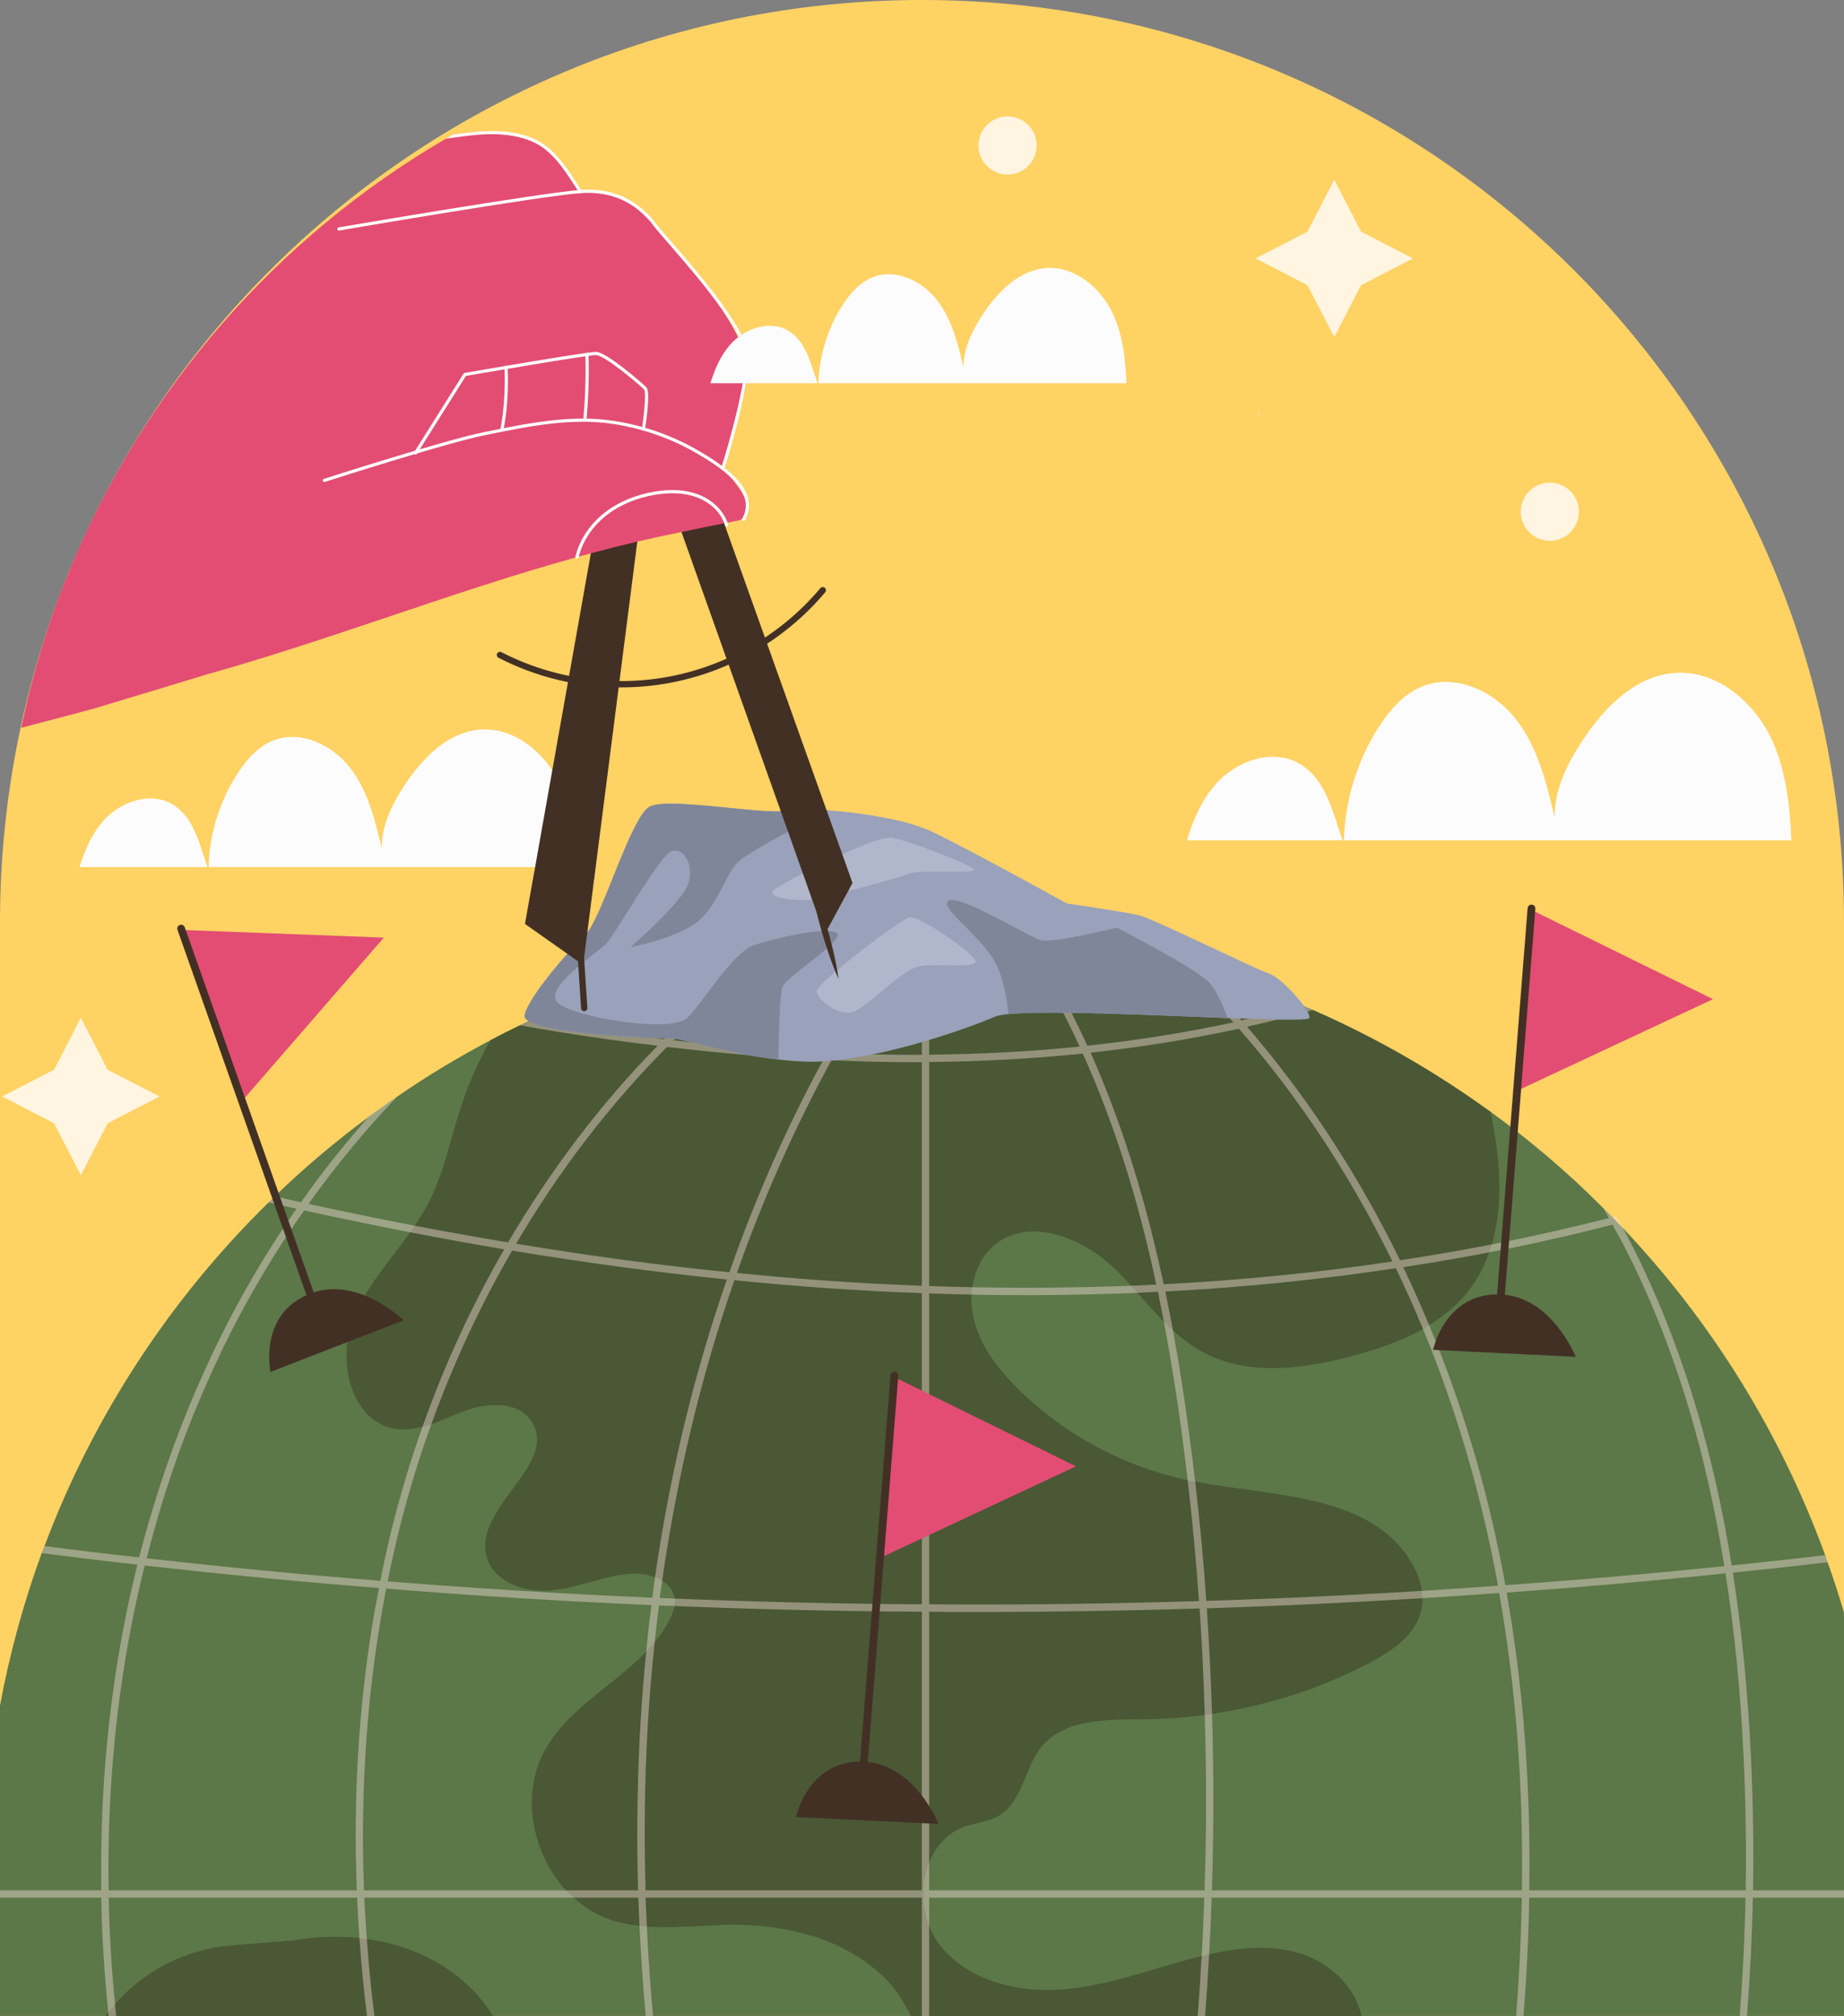
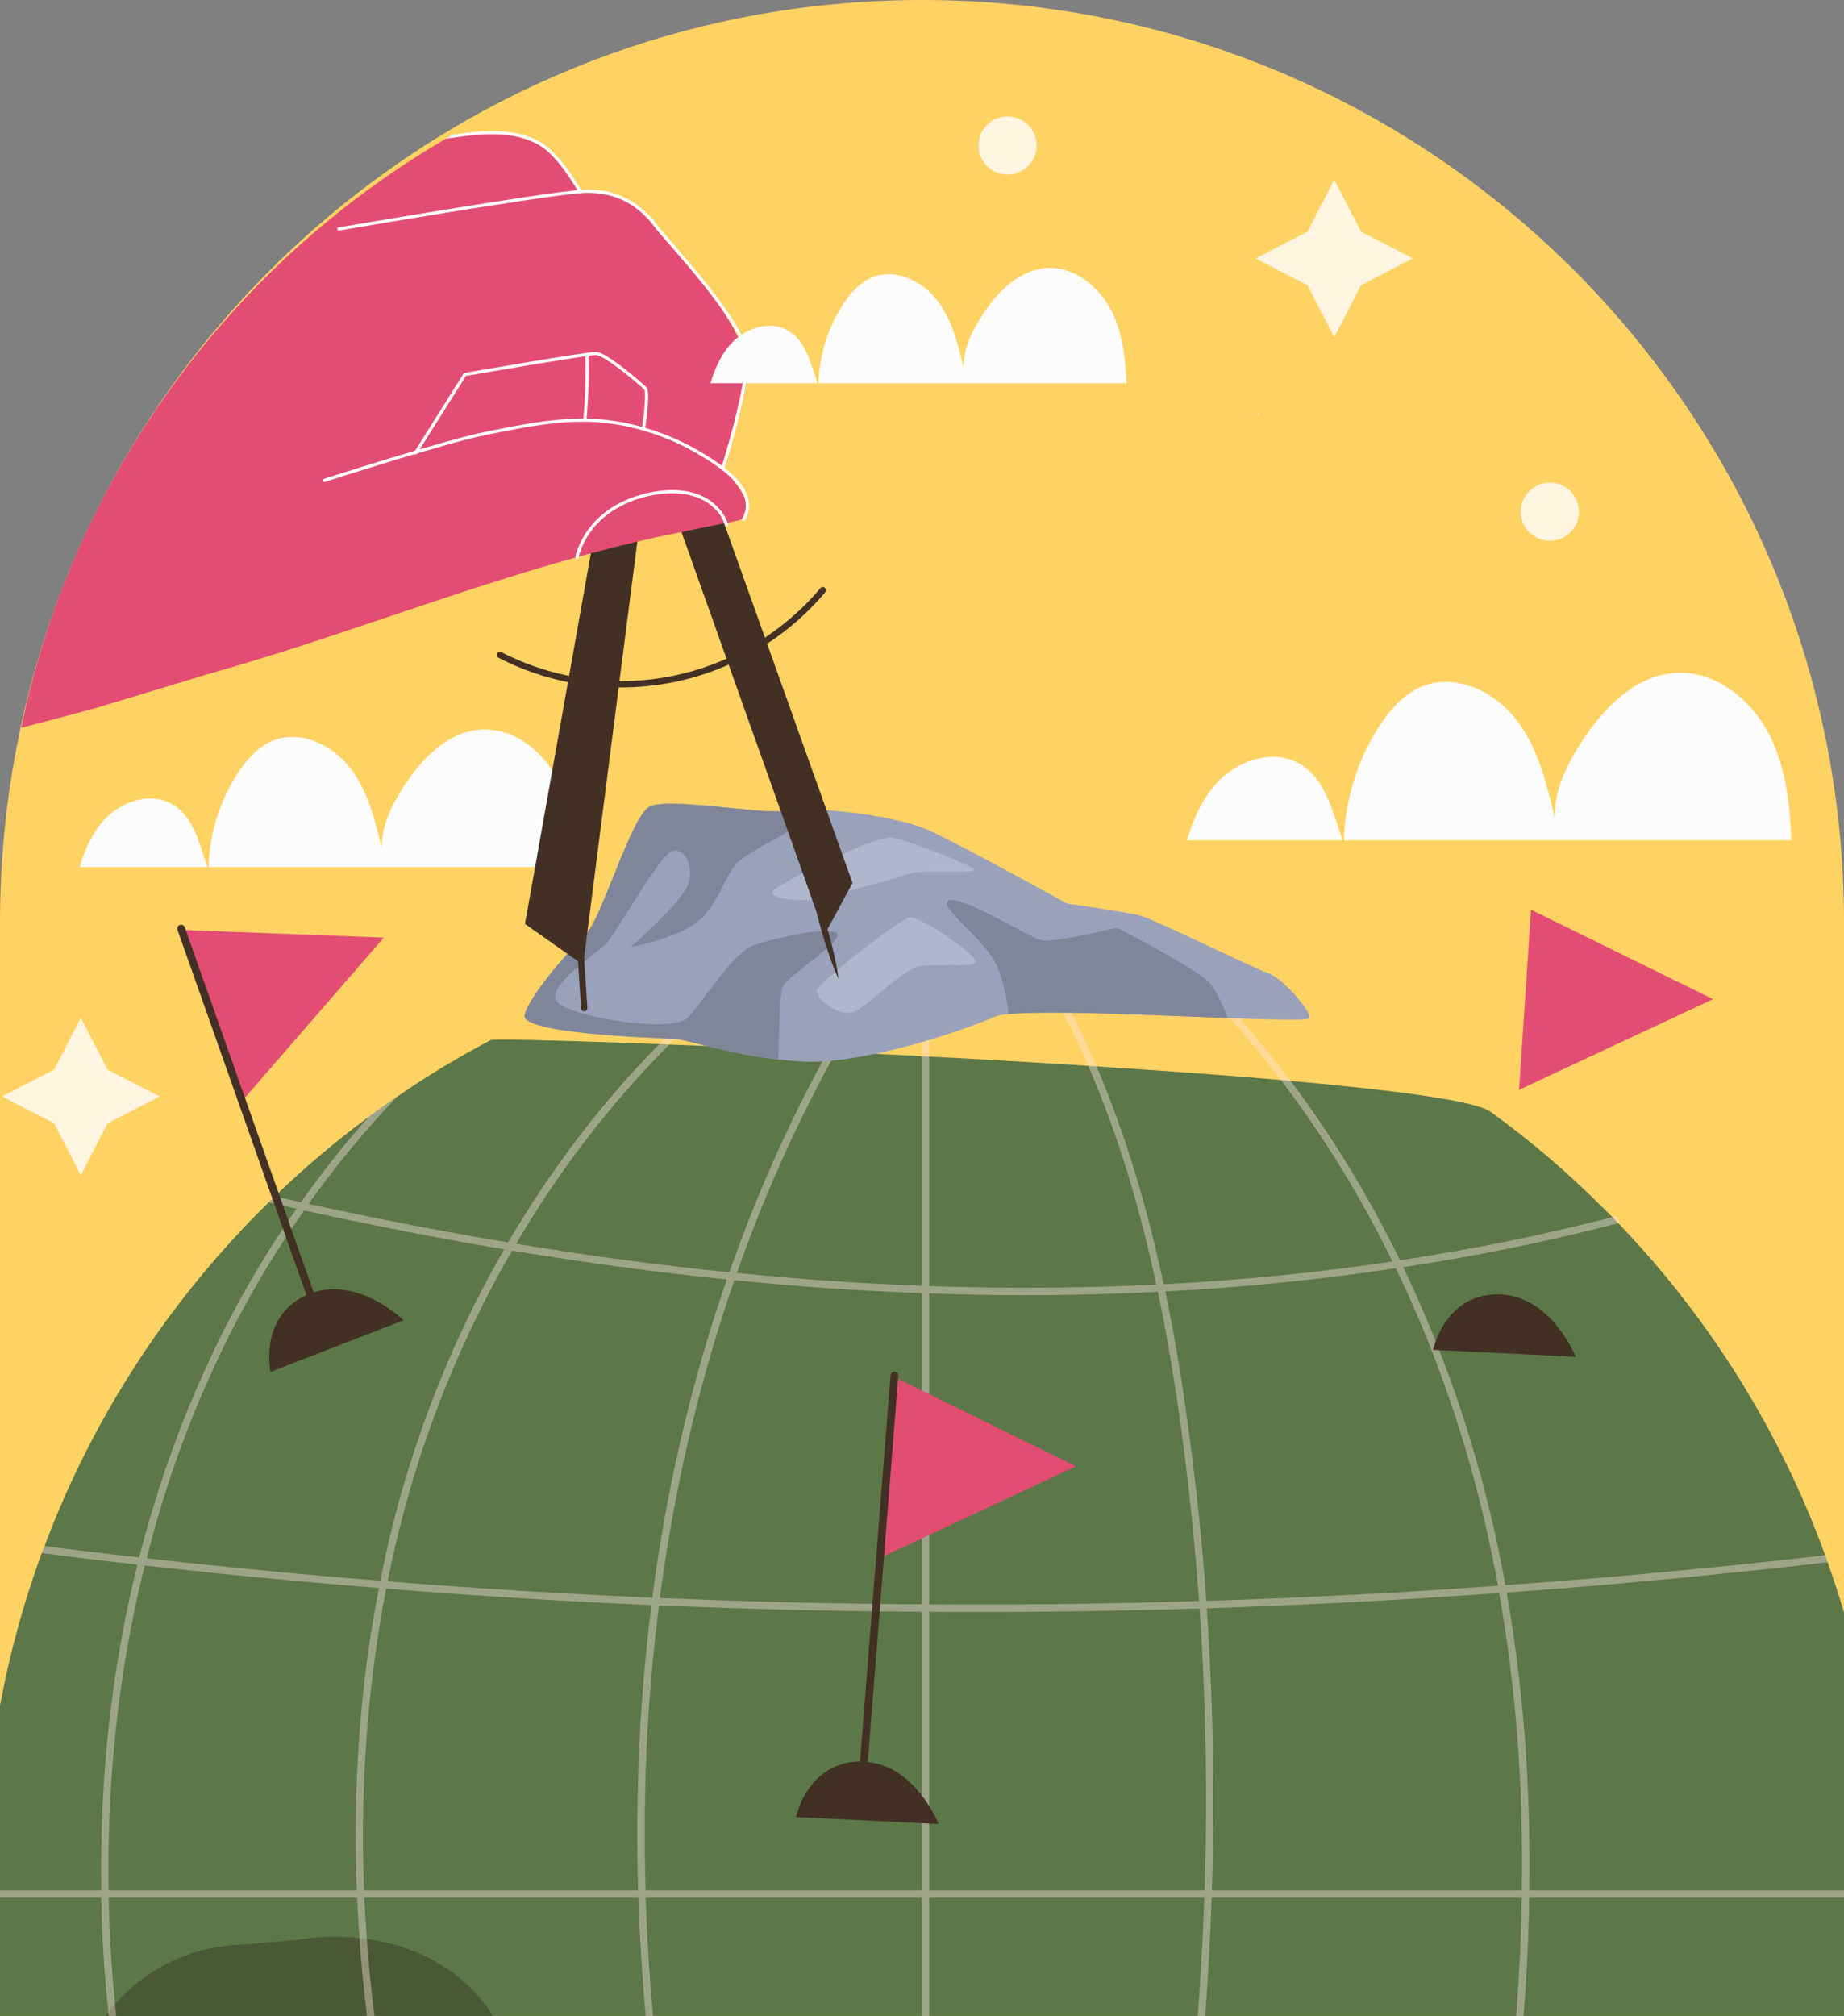
<svg xmlns="http://www.w3.org/2000/svg" id="Layer_2" data-name="Layer 2" viewBox="0 0 438.23 478.89">
  <rect x="0" y="0" width="438.23" height="478.89" fill="#808080" stroke="none" />
  <defs>
    <style>
      .cls-1 {
        fill: #ffe7e1;
      }

      .cls-1, .cls-2, .cls-3, .cls-4, .cls-5, .cls-6, .cls-7, .cls-8, .cls-9, .cls-10, .cls-11, .cls-12, .cls-13 {
        stroke-width: 0px;
      }

      .cls-2 {
        fill: #e34d73;
      }

      .cls-3 {
        fill: #5c7748;
      }

      .cls-4 {
        fill: #fff5e0;
      }

      .cls-5 {
        fill: #808699;
      }

      .cls-14 {
        opacity: .41;
      }

      .cls-6 {
        fill: #b0b7cc;
      }

      .cls-7 {
        fill: #fde5df;
      }

      .cls-8 {
        fill: #423025;
      }

      .cls-9 {
        fill: #fff;
      }

      .cls-10 {
        fill: #4a5835;
      }

      .cls-11 {
        fill: #9aa1ba;
      }

      .cls-12 {
        fill: #ffd264;
      }

      .cls-13 {
        fill: #fcfcfc;
      }
    </style>
  </defs>
  <g id="Layer_7" data-name="Layer 7">
    <g>
      <path class="cls-12" d="M438.23,219.14v259.75H0V219.14C0,98.12,98.11,0,219.13,0c60.49,0,115.29,24.53,154.93,64.18,39.64,39.67,64.17,94.46,64.17,154.96Z" />
      <path class="cls-7" d="M299.26,97.97c-.02.29-.02.55-.02.84-.1-.26-.19-.55-.29-.84h.31Z" />
      <g>
        <polygon class="cls-4" points="335.79 61.39 323.46 67.75 317.09 80.09 310.73 67.75 298.39 61.39 310.73 55.03 317.09 42.69 323.46 55.03 335.79 61.39" />
        <polygon class="cls-4" points="37.91 260.47 25.58 266.83 19.21 279.17 12.85 266.83 .51 260.47 12.85 254.11 19.21 241.77 25.58 254.11 37.91 260.47" />
        <polygon class="cls-4" points="235.12 449.49 222.78 455.85 216.42 468.19 210.05 455.85 197.72 449.49 210.05 443.12 216.42 430.79 222.78 443.12 235.12 449.49" />
        <circle class="cls-4" cx="239.45" cy="34.56" r="6.91" />
        <path class="cls-4" d="M375.23,121.56c0,3.82-3.09,6.91-6.91,6.91s-6.91-3.09-6.91-6.91,3.09-6.91,6.91-6.91,6.91,3.09,6.91,6.91Z" />
        <circle class="cls-4" cx="31.71" cy="363.04" r="6.91" />
        <circle class="cls-4" cx="56.91" cy="123.18" r="6.91" />
        <circle class="cls-4" cx="407.75" cy="464.26" r="6.91" />
      </g>
      <g>
        <path class="cls-3" d="M438.23,383v95.89H0v-73.72c2.31-12.46,5.65-24.56,9.9-36.22.03-.06.04-.11.07-.16.04-.09.07-.17.11-.27l.39-.99c.03-.09.07-.16.1-.24h0c11.65-31.05,30.01-58.87,53.25-81.64v-.03h.03c.11-.13.24-.26.36-.37.36-.36.72-.7,1.08-1.06,7.03-6.8,14.5-13.09,22.36-18.91,2.23-1.62,4.47-3.25,6.75-4.78,7.13-4.93,14.53-9.37,22.2-13.42.56-.3,14.27-.01,34.86.75.03.01.04.01.06,0,1.7.06,3.43.13,5.23.2.78.03,1.58.06,2.38.09,5.72.23,11.84.47,18.26.76h.04c6.19.26,12.67.56,19.34.88.65.04,1.31.07,1.95.1,4.5.23,9.07.46,13.69.69.14.01.3.01.45.01,2.07.11,4.14.22,6.22.33.57.03,1.15.06,1.74.1,5.16.26,10.36.55,15.56.85h.01s.03.01.04,0t.03,0h.01c7.41.42,14.81.88,22.11,1.35.66.04,1.32.09,1.98.13h.01c15.56.99,30.52,2.08,43.77,3.23.79.07,1.57.14,2.34.22,25.4,2.27,44.02,4.76,47.53,7.31,9.41,6.82,18.29,14.37,26.52,22.62t.04.03s.01.01.03.04c.01,0,.04.03.06.04.09.1.17.17.26.24l.16.16c.1.1.23.23.34.34.13.11.24.23.37.36h0c.52.53,1.03,1.05,1.24,1.25,0,0,.01,0,.03.03.12.13.76.78,1.32,1.39h.01c.43.45.82.83.92.96.03,0,.03.03.03.03,21.02,22.17,37.54,48.58,48.21,77.86h0s.01.01.03.01c.16.56.39,1.11.56,1.68h0c1.39,3.92,2.69,7.87,3.86,11.88Z" />
        <g>
          <path class="cls-10" d="M107.33,468.43c-5.92-4.27-12.9-6.81-20.14-7.83-.57-.1-1.18-.16-1.75-.23-5.11-.53-10.32-.34-15.36.53l-15.32,1.26c-10.47.82-20.53,6.02-27.44,13.92v.03c-.56.62-1.09,1.25-1.59,1.91-.22.29-.43.57-.65.86h92.1c-2.57-4.07-5.95-7.66-9.84-10.46Z" />
-           <path class="cls-10" d="M354.53,295.58h0c-.16.65-.37,1.29-.63,1.91h0c-1.14,3.3-2.74,6.39-4.97,9.21-2.56,3.28-5.75,5.89-9.3,8.09,0,.03-.01.03-.01.03-.49.27-.95.55-1.44.88-.03.03-.04.03-.07.04-5.3,2.96-11.28,4.96-17.23,6.51-11.49,2.97-24.28,4.64-34.79-.93-2.7-1.41-5.09-3.23-7.33-5.29-.76-.66-1.45-1.36-2.17-2.08-2.16-2.16-4.21-4.48-6.29-6.82-.49-.57-.99-1.16-1.52-1.71-1.51-1.67-3.06-3.29-4.67-4.78-7.46-6.82-19.38-11.34-27.36-5.2-3.22,2.49-5.09,6.31-5.68,10.34h0c-.09.6-.16,1.19-.16,1.77-.14,1.98.07,4.1.57,5.99,1.58,6.49,5.91,11.91,10.66,16.58,10.95,10.75,25,18.29,40.07,21.48h.03c.3.04.56.14.83.19.3.01.62.12.92.16h.03c18.78,3.58,41.83,2.92,51.45,19.31,1.21,2.05,2.13,4.35,2.46,6.68.09.57.11,1.11.11,1.7v.03c0,.98-.07,1.93-.29,2.9-1.34,5.85-6.95,9.64-12.26,12.44-11.7,6.12-24.43,10.2-37.47,12.11h-.01c-.57.14-1.11.22-1.68.26h-.04c-4.78.68-9.58.99-14.38,1.03-8.75.1-18.95-.2-24.45,6.59-4.02,5-4.44,12.86-9.94,16.24-2.54,1.55-5.66,1.71-8.46,2.74-3.38,1.25-5.88,3.75-7.49,6.84-.27.52-.52,1.05-.75,1.61,0,.01-.01.04-.01.07-.82,2.05-1.28,4.27-1.37,6.54v.03c-.06.57-.06,1.14,0,1.72h0c.09,2.27.55,4.58,1.37,6.7,0,.01.01.04.01.07.16.37.32.75.49,1.11.47,1.03,1.03,2.01,1.71,2.93,6.55,8.79,18.55,11.83,29.41,10.99,10.88-.83,21.19-4.86,31.78-7.59.46-.12.88-.22,1.32-.33h.01c.6-.16,1.21-.3,1.78-.42,7.39-1.67,15.07-2.4,22.2-.04,6.71,2.23,12.63,7.95,14.02,14.68h-107.11c-.49-1.09-1.03-2.17-1.67-3.19-1.25-2.13-2.76-4.09-4.48-5.83-.86-.83-1.74-1.64-2.66-2.36-9.37-7.67-22.26-10.47-34.47-10.29-6.45.11-13.06.91-19.47.42h-.01c-.6,0-1.16-.1-1.74-.19-2.34-.23-4.67-.69-6.91-1.45-2.83-.98-5.43-2.46-7.7-4.35-.33-.27-.66-.56-.99-.86-.63-.53-1.24-1.11-1.81-1.72l-.03-.03c-8.25-8.97-10.93-23.42-4.55-34.08.63-1.05,1.32-2.05,2.07-3.02,5.85-7.57,14.89-12.62,21.49-19.53l.03-.03c.69-.68,1.41-1.47,2.01-2.24l.03-.03c1.36-1.61,2.56-3.39,3.56-5.36.5-.99,1.01-2.13,1.18-3.23.07-.56.11-1.09.04-1.65v-.12c-.26-1.87-1.41-3.26-3.03-4.25h-.03c-.47-.37-1.08-.62-1.65-.83h-.01c-1.84-.73-3.99-.99-5.93-.83-6.34.52-12.37,3.38-18.75,3.95-6.34.63-13.95-2.13-15.4-8.36-2.66-11.49,17.2-21.74,10.82-31.68-3.07-4.89-10.29-4.63-15.7-2.69-2.7,1.02-5.4,2.31-8.16,3.26-.69.26-1.36.46-2.08.62h-.01c-2.08.53-4.15.79-6.28.52-10.78-1.59-14.24-16.38-10.07-26.45,3.12-7.54,8.69-13.66,13.41-20.27h0c.37-.56.76-1.03,1.06-1.58.03,0,.03-.03.03-.03,1.19-1.78,2.33-3.56,3.32-5.47,3.55-6.93,5.04-14.63,7.43-22,1.82-5.8,4.28-11.34,7.28-16.58,2.3-1.25,4.57-2.4,6.95-3.53h.01c.88-.42,1.78-.88,2.7-1.25,18.18-8.58,37.73-14.76,58.25-18.1h.04c.46-.1.91-.17,1.37-.26.83-.14,1.67-.27,2.5-.39h.03c8.48-1.28,17.18-2.08,26.01-2.31.37-.01.75-.03,1.12-.04h.03c.34-.01.68-.01,1.03-.01h.04c.79-.04,1.57-.04,2.4-.04.57-.04,1.14-.04,1.74-.04h.92c6.75,0,13.38.3,19.91.88.76.07,1.51.14,2.24.22,12.06,1.15,23.79,3.28,35.25,6.28,1.16.29,2.31.6,3.45.95h.04c9.25,2.54,18.2,5.72,26.93,9.41.82.36,1.65.68,2.54,1.09,14.93,6.55,29.07,14.67,42.13,24.17.26,1.09.42,2.16.63,3.22,1.7,9.31,2.28,19.4-.33,28.31Z" />
        </g>
        <g class="cls-14">
          <rect class="cls-1" y="449.05" width="438.23" height="1.74" />
          <path class="cls-1" d="M220.82,221.07v257.82h-1.74V221.11c.57-.04,1.14-.04,1.74-.04Z" />
          <path class="cls-1" d="M216.66,221.14h0s-.01.01-.01.01h0c-6.44,9.17-12.44,18.75-17.92,28.68-.06.1-.12.2-.17.3-.01,0-.01.01-.01.01h-.01c-.34.56-.66,1.15-.92,1.7h0s-.01.01-.01.01h-.01c-8.74,15.99-16.25,32.86-22.47,50.53h0c-.22.59-.42,1.12-.6,1.71h0c-7.89,22.74-13.62,46.62-17.16,71.4-.14.98-.27,1.97-.42,2.95-.07.36-.11.76-.14,1.16h0c-.12.6-.19,1.15-.2,1.75h0c-.37,2.93-.72,5.83-1.02,8.78-1.42,13.19-2.21,26.61-2.34,40.22v.03c-.07,6.16-.01,12.4.17,18.65h0c0,.6.01,1.16.01,1.75h0c.01.3.01.57.03.86.07,1.98.16,3.99.26,5.99.33,7.04.83,14.12,1.48,21.25h-1.75c-.65-7.18-1.14-14.34-1.47-21.44-.1-1.95-.17-3.88-.24-5.8-.01-.29-.01-.56-.03-.85h0c0-.6-.06-1.19-.06-1.75h0c-.23-7.59-.26-15.1-.1-22.54.22-11.52.89-22.9,2.03-34.12.34-3.72.76-7.4,1.22-11.08h0c.07-.62.14-1.15.23-1.75.07-.46.1-.91.17-1.37.16-1.18.32-2.36.47-3.52,3.52-24.51,9.25-48.23,17.07-70.73.19-.56.4-1.11.6-1.71,6.18-17.63,13.62-34.47,22.28-50.4.01,0,.01-.01.01-.01.32-.6.59-1.14.92-1.68h.03v-.03c.07-.11.13-.24.2-.36,5.42-9.9,11.34-19.44,17.69-28.52.37-.01.75-.03,1.12-.04h.03c.34-.01.7-.03,1.05-.03Z" />
          <path class="cls-1" d="M188.42,223.53c-10.01,6.88-19.44,14.77-28.28,23.58h-.03c-.34.32-.68.65-.99.99-.2.19-.37.39-.56.59h-.04c-13.62,13.71-25.72,29.47-35.85,46.74h-.01c-.34.52-.68,1.11-.95,1.65-7.54,12.97-13.99,26.81-19.2,41.24-2.99,8.2-5.53,16.61-7.66,25.16-1.02,4.01-1.91,8.09-2.73,12.18h0c-.13.57-.23,1.16-.34,1.71h0c-2.59,13.35-4.27,27.06-5.03,41.04-.56,10.07-.65,20.29-.24,30.63h0c.03.59.07,1.16.07,1.75.01.29.03.57.04.86.13,2.97.33,5.95.56,8.95.43,6.05,1.03,12.16,1.8,18.29h-1.77c-.76-6.21-1.37-12.39-1.78-18.52-.22-2.93-.39-5.8-.52-8.72-.01-.29-.03-.57-.04-.86-.04-.55-.07-1.14-.07-1.74h0c-.42-10.75-.33-21.35.26-31.8h0c.79-13.66,2.44-27.01,5-40.02.06-.56.2-1.16.34-1.71.8-4.2,1.72-8.35,2.74-12.49,2.04-8.19,4.47-16.24,7.27-24.11,5.24-14.8,11.77-28.92,19.43-42.17.29-.56.62-1.11.92-1.64,10.1-17.23,22.06-32.99,35.56-46.73h.04c.13-.13.26-.26.37-.39.37-.39.73-.75,1.14-1.15h.03v-.03c8.32-8.32,17.24-15.96,26.61-22.66.03,0,.03-.03.04-.03.47-.09.91-.16,1.37-.23.83-.14,1.67-.27,2.5-.39Z" />
          <path class="cls-1" d="M94.4,260.48c-7.54,7.9-14.61,16.44-21.05,25.47-.36.56-.73,1.02-1.03,1.58h-.03c-7.67,10.91-14.5,22.54-20.32,34.87-5.68,11.94-10.43,24.38-14.24,37.26-.91,3.09-1.77,6.21-2.57,9.35-.1.39-.2.78-.3,1.16-.19.57-.34,1.11-.47,1.71-4.94,19.81-7.77,40.56-8.46,61.88-.16,5.06-.2,10.14-.11,15.26v1.75c0,.29.01.57.03.86.17,8.06.68,16.22,1.48,24.44v.03c.09.92.17,1.85.26,2.77h-1.77c-.03-.29-.06-.57-.09-.86v-.04c-.92-8.87-1.48-17.63-1.65-26.34,0-.29-.01-.56-.01-.85v-1.77c-.07-4.77-.04-9.5.09-14.22h0c.62-21.77,3.46-42.89,8.49-63.12h0c.14-.57.3-1.19.42-1.72.01-.06.03-.1.04-.16,1.02-3.98,2.13-7.92,3.32-11.82,3.81-12.54,8.48-24.68,14.01-36.32,5.76-12.16,12.46-23.69,20.03-34.53h0s.01-.01.01-.01c.33-.52.65-1.02,1.06-1.52v-.03c5.03-7.13,10.42-13.89,16.12-20.3,2.23-1.62,4.47-3.25,6.75-4.78Z" />
          <path class="cls-1" d="M288.02,449.03h0c0,.59-.04,1.16-.07,1.75-.14,4.5-.34,8.98-.6,13.46-.26,4.87-.57,9.76-.95,14.64h-1.75c.36-4.74.66-9.48.92-14.22.29-4.63.47-9.25.63-13.88.04-.59.07-1.14.07-1.74h0c.46-13.91.47-27.8.04-41.68-.23-8.45-.65-16.85-1.22-25.27-.07-.57-.12-1.18-.14-1.74-.68-9.61-1.59-19.21-2.7-28.77-.45-3.82-.93-7.63-1.44-11.45-1.09-8.06-2.46-16.9-4.21-26.19-.45-2.34-.92-4.7-1.41-7.08-.12-.55-.26-1.15-.4-1.71-3.56-16.8-8.66-34.66-16.19-51.98-.42-.96-.85-1.93-1.28-2.89v-.03c-.23-.55-.49-1.08-.75-1.64h-.01v-.03c-4.2-9.15-9.12-18.15-14.9-26.64.76.07,1.51.14,2.24.22,5.6,8.39,10.39,17.23,14.5,26.22h0c.26.57.49,1.11.79,1.67h0c.47,1.09.95,2.17,1.39,3.25h.01c7.39,17.33,12.4,35.09,15.96,51.78.13.56.27,1.16.39,1.71.65,3.13,1.25,6.21,1.82,9.24,1.55,8.43,2.76,16.45,3.75,23.88.56,4.01,1.06,8.03,1.51,12.03h.01c1.11,9.44,2,18.89,2.64,28.38.04.6.12,1.19.13,1.75.56,8.35.98,16.7,1.24,25.04.43,13.97.43,27.93-.03,41.93Z" />
          <path class="cls-1" d="M363.43,449.05c.03.6,0,1.15,0,1.74-.16,9.18-.6,18.55-1.37,28.1h-1.75c.75-9.57,1.19-18.91,1.36-28.1,0-.59.04-1.14,0-1.74h0c.4-24.83-1.44-48.28-5.39-70.62-.07-.59-.16-1.15-.3-1.71-.13-1.01-.34-2.01-.53-3-3.88-20.27-9.71-39.76-17.27-58.02-2.04-4.9-4.18-9.71-6.45-14.43h-.04c-.26-.53-.53-1.09-.76-1.6h-.01c-7.6-15.53-16.51-30-26.55-43.15-3.2-4.2-6.52-8.25-9.96-12.17-.42-.53-.82-1.01-1.29-1.49h-.01c-4.45-5.06-9.09-9.86-13.95-14.41,1.16.27,2.31.59,3.45.95h.04c4.25,4.11,8.39,8.46,12.37,12.99h0s.01.01.01.01c.46.49.86.98,1.32,1.49,3.58,4.14,7.03,8.42,10.36,12.85,9.81,13.05,18.53,27.34,26.01,42.63.23.57.53,1.08.76,1.65h0c2.17,4.53,4.22,9.1,6.16,13.76,7.69,18.46,13.62,38.12,17.53,58.61.22,1.03.4,2.13.56,3.16h0c.14.62.26,1.16.32,1.77,3.97,22.37,5.76,45.88,5.39,70.71h0Z" />
-           <path class="cls-1" d="M416.6,449.03h0c0,.62-.03,1.16-.03,1.75-.2,9.43-.66,18.79-1.39,28.1h-1.75c.32-4.08.59-8.18.82-12.28h0c.07-1.37.13-2.72.19-4.07.19-3.91.3-7.83.39-11.75,0-.59.04-1.14.04-1.74h0c.16-10.49,0-21.01-.5-31.6-.72-15.5-2.14-30.04-4.31-43.71-.07-.56-.16-1.09-.27-1.68h0c-4.18-26.19-11.03-49.2-20.65-69.64-1.85-3.91-3.82-7.77-5.92-11.49-.29-.53-.56-1.06-.83-1.57h-.03s0-.01-.01-.01c-.49-.91-.96-1.74-1.51-2.6.01,0,.04.03.06.04.09.1.17.17.26.24l.16.16c.1.1.23.23.34.34.11.11.24.24.37.37.52.52,1.03,1.03,1.24,1.24,0,0,.01,0,.03.03.2.1,1.44.8,1.68,1.29.2.34.42.68.57,1.06.03,0,.03.03.03.03,1.8,3.28,3.49,6.68,5.13,10.13,9.68,20.62,16.61,43.84,20.83,70.2.1.56.22,1.11.27,1.67h0c2.14,13.72,3.56,28.31,4.31,43.82.49,10.59.66,21.18.49,31.65Z" />
-           <path class="cls-1" d="M312.09,239.9c-5.21,1.5-10.45,2.83-15.74,4-.62.17-1.25.33-1.92.46-11.41,2.5-23.11,4.37-35.23,5.71-.62.08-1.25.13-1.87.21-11.79,1.21-23.95,1.87-36.48,2-.58.04-1.17.04-1.75.04h-2.25c-6.33,0-12.74-.17-19.24-.46-.67,0-1.33,0-2-.04-11.95-.58-24.36-1.62-37.02-3.12h-.04c-.71-.08-1.46-.13-2.17-.29h-.04c-8.16-.92-16.45-2.12-24.95-3.5-2.58-.42-5.21-.87-7.83-1.37.87-.42,1.79-.87,2.71-1.25,1.83.29,3.62.62,5.41.87,8.91,1.5,17.66,2.71,26.24,3.71.75.13,1.5.21,2.21.25,12.49,1.5,24.61,2.46,36.44,3,.67.04,1.29.04,1.96.04,6.96.33,13.83.42,20.57.42.58,0,1.12,0,1.75-.04,12.24-.13,24.15-.75,35.73-1.92.62-.08,1.21-.17,1.83-.21,11.91-1.29,23.45-3.12,34.69-5.54.67-.13,1.29-.29,1.92-.46,4.91-1.08,9.79-2.29,14.54-3.58.83.33,1.66.67,2.54,1.08Z" />
          <path class="cls-1" d="M384.96,290.47c-.14.07-.24.1-.35.1-.46.14-.94.24-1.4.35-16.15,4.16-32.72,7.52-49.75,10.1-.56.1-1.15.21-1.75.25h-.04c-17.83,2.69-36.04,4.55-54.75,5.52-.56.04-1.15.07-1.75.07-3.5.21-6.99.35-10.49.46-6.89.21-13.81.35-20.73.35-7.66,0-15.38-.14-23.14-.42-.59,0-1.15-.03-1.75-.07-14.61-.52-29.47-1.54-44.57-3.08-.59-.03-1.19-.1-1.78-.17-16.68-1.68-33.63-3.99-51.01-6.85-.63-.1-1.26-.21-1.89-.31-14.79-2.48-29.86-5.42-45.27-8.74-.73-.17-1.5-.31-2.27-.49-.59-.14-1.22-.28-1.85-.42-2.17-.49-4.41-.98-6.61-1.5.49-.49.98-.94,1.47-1.43,2.1.49,4.16.94,6.22,1.4.63.14,1.26.28,1.85.38.52.14,1.01.25,1.54.35,15.63,3.39,30.9,6.33,45.87,8.81.63.14,1.26.25,1.89.31,17.27,2.87,34.12,5.14,50.66,6.78.59.1,1.19.14,1.78.17,14.93,1.5,29.58,2.52,43.98,3.04.59.04,1.19.07,1.75.07,14.82.52,29.4.52,43.8.07,3.39-.1,6.78-.24,10.17-.42.59-.04,1.19-.04,1.75-.07,18.53-.98,36.67-2.76,54.36-5.42.59-.07,1.19-.14,1.78-.28,16.99-2.55,33.53-5.91,49.64-10.03h.04c.28-.04.59-.14.87-.21s.59-.14.87-.21c.28.49.56,1.02.84,1.54Z" />
          <path class="cls-1" d="M434.36,371.12c-7.52.87-15.03,1.71-22.55,2.45-.59.1-1.15.14-1.75.17-17.34,1.82-34.68,3.32-52.02,4.58-.59.07-1.15.1-1.75.1-23.14,1.68-46.29,2.87-69.46,3.64-.56,0-1.15.03-1.75.03-18,.56-36.04.84-54.08.84-3.39,0-6.78,0-10.17-.07-.59.04-1.15.04-1.75,0-20.84-.1-41.67-.63-62.51-1.5-.59-.04-1.19-.07-1.78-.07-21.01-.91-42.02-2.2-63-3.92-.59-.04-1.15-.07-1.75-.14-18.56-1.47-37.13-3.25-55.66-5.35-.59-.07-1.19-.14-1.75-.21-7.59-.84-15.14-1.75-22.72-2.73.21-.56.42-1.12.66-1.68,7.48.98,15,1.89,22.48,2.69.59.1,1.19.17,1.78.21,18.49,2.1,37.02,3.88,55.55,5.35.59.07,1.15.1,1.75.14,20.94,1.68,41.88,2.97,62.86,3.88.59.04,1.19.04,1.78.07,20.77.87,41.53,1.4,62.3,1.5.59.04,1.15.04,1.75,0,21.39.17,42.76-.1,64.12-.77.59,0,1.19-.04,1.75-.04,23.11-.73,46.22-1.92,69.29-3.6.59-.04,1.19-.07,1.75-.14,17.38-1.22,34.72-2.73,52.05-4.51.59-.07,1.19-.1,1.75-.17,7.45-.77,14.86-1.57,22.27-2.45.18.56.39,1.12.56,1.68Z" />
        </g>
      </g>
      <g>
        <path class="cls-11" d="M160.24,246.78c3.1.15,12.51,3.54,24.75,4.91,1.87.22,3.8.38,5.78.48,15.01.74,39.07-7.75,45.66-10.65.61-.27,1.72-.47,3.22-.62,9.39-.94,34.33.26,52.1.93,10,.38,17.74.59,19.16.15,1.82-.55-5.97-9.65-9.5-10.8-3.52-1.14-27.3-12.97-30.84-13.79-3.54-.82-17.05-2.78-17.05-2.78,0,0-23.01-12.76-32.11-17.08-5.77-2.74-16.21-4.42-24.36-5.01-4.7-.35-8.64-.33-10.5.05-5.07,1.04-27.77-3.31-32.19-.95-4.42,2.37-11.35,26.55-15.11,30.24-3.77,3.68-13.63,14.81-14.57,19.28-.94,4.48,31.97,5.46,35.54,5.63Z" />
        <path class="cls-5" d="M235.71,227.28c2.6,3.9,3.58,9.89,3.95,13.62,9.39-.94,34.33.26,52.1.93-.97-2.58-2.49-6.12-4.08-8.1-2.7-3.36-22.26-13.37-22.26-13.37,0,0-15.23,3.76-18.06,2.98-2.83-.79-18.81-10.62-21.74-9.47-2.93,1.14,6.08,7.4,10.08,13.41Z" />
        <path class="cls-5" d="M160.24,246.78c3.1.15,12.51,3.54,24.75,4.91.06-4.6.27-15.21.93-17.19.84-2.54,15.61-11.49,12.82-12.92-2.79-1.43-14.39,1.22-19.49,2.91-5.1,1.68-12.14,13.6-15.9,17.29-3.77,3.69-26.51-.03-30.64-3.45-4.13-3.43,9.18-11.81,11.45-14.28,2.27-2.47,12.49-20.69,15.41-21.83,2.93-1.14,5.56,3.51,3.91,7.94-1.65,4.44-13.63,14.82-13.63,14.82,0,0,8.67-1.51,14.58-5.09,5.91-3.58,7.75-11.88,10.77-14.96,2.38-2.43,16.16-9.52,21.85-12.4-4.7-.35-8.64-.33-10.5.05-5.07,1.04-27.77-3.31-32.19-.95-4.42,2.37-11.35,26.55-15.11,30.24-3.77,3.68-13.63,14.81-14.57,19.28-.94,4.48,31.97,5.46,35.54,5.63Z" />
        <path class="cls-6" d="M211.68,198.98c-4.42-.22-24.5,10.08-27.47,12.19-2.97,2.11,4.88,2.82,7.75,2.64,2.87-.18,21.03-5.09,23.95-6.24,2.92-1.15,17.18.21,15.46-1.17-1.72-1.38-16.83-7.29-19.69-7.43Z" />
        <path class="cls-6" d="M216.12,217.92c-2.43.6-21.54,15.39-21.99,17.31-.45,1.91,5.4,6.72,9.07,4.97,3.67-1.75,10.86-9.47,14.85-10.56,3.99-1.09,15.01.74,13.69-1.58-1.32-2.32-13.44-10.67-15.62-10.13Z" />
      </g>
      <g>
        <g>
          <g>
            <path class="cls-13" d="M49.31,205.98h-30.41c1.22-3.97,2.85-7.77,5.56-10.88,4.02-4.65,11.23-7.17,16.53-4.02,5.03,2.96,6.38,9.36,8.32,14.9Z" />
            <path class="cls-13" d="M136.96,205.98H49.56c.22-7.83,2.61-15.61,6.85-22.18,2.16-3.34,4.93-6.5,8.62-7.93,6.44-2.49,13.96,1.06,18.18,6.54,4.24,5.46,5.93,12.41,7.52,19.12-.1-5.34,2.41-10.4,5.34-14.88,4.28-6.58,10.48-12.9,18.33-13.35,8.05-.47,15.31,5.67,18.71,13,2.83,6.1,3.55,12.92,3.85,19.69Z" />
          </g>
          <g>
            <path class="cls-8" d="M202.6,209.76l-6.44,11.88-.2.35-3.91-10.97v-.02l-.14-.41-2.18-6.12-.15-.44-35.13-98.75-13.19,103.08-.06.39-.96,7.58-.06.42-1.59,12.46-.44-.3-13.39-9.43,1.78-10,.08-.39,1.1-6.18.06-.38,20.02-112.62,11.27-2.05,38.09,106.65v.02l.15.39,2.44,6.83.15.41,2.71,7.6Z" />
            <path class="cls-8" d="M138.84,240.22c-.39,0-.72-.31-.75-.7l-1.79-27.4c-.03-.41.29-.77.7-.8.42-.02.77.29.8.7l1.79,27.4c.03.41-.29.77-.7.8-.02,0-.03,0-.05,0Z" />
            <path class="cls-8" d="M192.62,209.25c1.68,3.72,2.92,7.57,4.05,11.44,1.09,3.89,2.07,7.81,2.61,11.86-1.68-3.72-2.92-7.57-4.05-11.44-1.09-3.89-2.06-7.81-2.61-11.86Z" />
          </g>
          <path class="cls-8" d="M147.6,163.29c-10.08,0-20.11-2.39-29.13-7.04-.37-.19-.51-.64-.32-1.01.19-.37.65-.51,1.01-.32,12.44,6.41,26.85,8.42,40.56,5.67,13.72-2.75,26.23-10.16,35.24-20.87.27-.32.74-.36,1.06-.09.32.27.36.74.09,1.06-9.23,10.97-22.05,18.56-36.1,21.37-4.1.82-8.26,1.23-12.42,1.23Z" />
          <g>
            <path class="cls-8" d="M197.31,194.92c-2.68,3.07-5.21,6.26-7.57,9.55l-.15-.44c2.36-3.28,4.89-6.45,7.57-9.51l.15.39Z" />
            <path class="cls-8" d="M199.9,202.16c-2.44,2.59-4.77,5.24-7.04,7.93-.27.3-.54.62-.8.92l-.14-.41c.27-.32.53-.63.81-.95,2.27-2.69,4.6-5.33,7.01-7.9l.15.41Z" />
            <polygon class="cls-8" points="140.25 216.35 140.19 216.77 137.27 215.2 126.54 209.49 126.62 209.1 137.24 214.75 140.25 216.35" />
            <path class="cls-8" d="M141.27,208.37l-.06.39c-4.45-2.05-8.97-4-13.49-5.85l.06-.38c4.54,1.85,9.04,3.79,13.49,5.84Z" />
          </g>
        </g>
        <g>
          <path class="cls-2" d="M177.15,122.51s-.02.04-.03.06c-.21.26-.45.49-.73.67-.32.21-.68.37-1.09.44-.69.13-1.5.28-2.4.47-.12.03-.24.05-.38.08-.11.03-.24.05-.37.08-.02,0-.05,0-.07,0-2.69.53-6.15,1.22-10.11,2.07h0c-3.51.7-7.01,1.45-10.49,2.27-3.7.87-7.38,1.8-11.05,2.79-.96.25-1.92.51-2.88.78-.26.07-.52.14-.78.22-29.36,8.16-57.92,19.45-87.54,27.74-.23.08-.45.13-.68.21-3.72,1.13-7.36,2.23-10.82,3.28-5.36,1.63-10.33,3.12-14.59,4.41-.24.06-.47.12-.7.2-1.67.5-11.47,3.04-17.4,4.61,2.6-12.53,6.3-24.65,11-36.24.21-.28.32-.56.34-.84,17.77-43.35,49.49-79.49,89.57-102.85.57-.33,1.15-.66,1.72-.99l5.24-.63c.13.23.2.35.2.35,0,0,4.42-.29,9.06.64,0,0,.02,0,.02,0,1.24.24,2.5.58,3.69,1.04.18.07.35.13.51.21,1.35.57,2.6,1.29,3.63,2.21,2.54,2.3,4.44,4.57,5.72,6.35.08.08.13.18.2.27.93,1.28,1.54,2.26,1.81,2.74.08.14.14.24.17.29,0,.02.02.05.03.07,0,0,.13-.03.38-.06.84-.09,3.01-.24,5.81.44.13.03.27.06.41.09.03,0,.05,0,.08.03,1.04.28,2.17.68,3.33,1.23,1.85.86,3.82,2.13,5.76,3.96.18.18.35.34.53.53.02,0,.02,0,.03.03.38.36.74.75,1.12,1.17.41.47.86.97,1.27,1.48.27.31.56.63.85.95,2.31,2.63,4.88,5.7,7.4,8.93.07.08.14.17.22.25,1.9,2.45,3.81,4.99,5.49,7.51.15.21.28.42.41.61l.34.51s.03.06.05.08c.49.75.97,1.51,1.41,2.24,1.12,1.82,2.09,3.59,2.85,5.26.34.71.63,1.39.87,2.06.05.1.09.19.12.3.16.45.31.9.43,1.34.17.57.3,1.11.4,1.64v.03c.13.76.2,1.49.16,2.15,0,.21-.03.43-.05.67h0c-.07.72-.19,1.53-.34,2.4-.07.38-.14.77-.24,1.18-.04.21-.08.41-.12.61-.05.21-.09.41-.14.63-.61,2.77-1.47,5.9-2.3,8.75-.08.26-.15.52-.21.77-1.06,3.53-2.01,6.5-2.36,7.58,0,0,0,.02,0,.03-.05.18-.08.3-.11.38h0s0,.05,0,.05c0,0,.09.08.25.25.31.33.9.94,1.6,1.77h0c.94,1.12,2.07,2.6,2.97,4.18.12.21.24.42.35.63t0,.02c.24.47.45.94.64,1.42.03.09.06.15.08.24v.02c.26.94.06,1.9-.5,2.65Z" />
          <g>
            <path class="cls-9" d="M176.74,123.72c-.06,0-.12-.02-.18-.05-.18-.1-.25-.33-.15-.51,3.79-6.87-6.38-12.85-10.72-15.41-6-3.53-12.89-5.96-19.94-7.04-9.8-1.5-19.67.48-29.21,2.4l-1.18.24c-9.47,1.89-37.89,11.04-38.18,11.13-.2.07-.41-.04-.47-.24-.06-.2.05-.41.24-.47.29-.09,28.75-9.25,38.26-11.15l1.18-.24c9.6-1.93,19.54-3.92,29.47-2.4,7.14,1.09,14.13,3.55,20.21,7.13,4.53,2.67,15.14,8.91,11,16.42-.07.12-.2.19-.33.19Z" />
            <path class="cls-9" d="M137.12,132.72s-.06,0-.09-.01c-.2-.05-.33-.25-.28-.45.96-4.05,3.47-7.8,7.07-10.57,3.2-2.47,7.27-4.16,11.78-4.91,3.9-.65,7.35-.43,10.24.64,3.55,1.32,6.24,4,7.2,7.18.06.2-.05.41-.25.47-.2.06-.41-.05-.47-.25-.89-2.95-3.41-5.45-6.74-6.69-2.77-1.03-6.08-1.23-9.86-.61-4.39.73-8.34,2.38-11.44,4.77-3.46,2.67-5.87,6.27-6.79,10.15-.04.17-.2.29-.37.29Z" />
            <path class="cls-9" d="M98.77,107.97c-.07,0-.14-.02-.2-.06-.18-.11-.23-.34-.12-.52l11.72-18.63c.06-.09.15-.15.25-.17,1.18-.2,28.87-5,31.18-5,2.61,0,11.41,7.8,11.98,8.37,1.02,1.02.04,7.85-.28,9.93-.03.2-.22.35-.43.31-.2-.03-.35-.22-.31-.43.63-4.06,1-8.77.49-9.28-1.23-1.23-9.38-8.15-11.45-8.15s-28.53,4.55-30.88,4.96l-11.63,18.49c-.07.11-.19.18-.32.18Z" />
            <path class="cls-9" d="M139,100.1s-.02,0-.04,0c-.21-.02-.36-.2-.34-.41.47-5.07.64-10.23.5-15.32,0-.21.16-.38.37-.39,0,0,0,0,0,0,.2,0,.37.16.38.37.14,5.12-.03,10.31-.5,15.41-.02.2-.18.34-.37.34Z" />
-             <path class="cls-9" d="M119.32,102.21s-.05,0-.08,0c-.2-.04-.33-.24-.29-.44.82-4.06,1.19-9.75.93-14.5-.01-.21.15-.38.35-.4.21-.01.38.15.4.35.26,4.81-.11,10.57-.94,14.69-.04.18-.19.3-.37.3Z" />
            <g>
              <path class="cls-9" d="M171.75,111.68s-.08,0-.11-.02c-.2-.06-.31-.27-.24-.47.06-.18,5.74-18.15,5.74-26.07,0-6.28-11.82-19.88-18.16-27.18-1.6-1.84-2.87-3.3-3.46-4.09-4.37-5.83-10.28-8.51-17.53-7.98-9.47.69-56.91,8.81-57.39,8.89-.2.03-.4-.1-.43-.31-.03-.2.1-.4.31-.43.48-.08,47.95-8.2,57.46-8.9,7.54-.56,13.65,2.23,18.19,8.28.58.77,1.84,2.22,3.43,4.05,6.41,7.38,18.35,21.11,18.35,27.67,0,8.03-5.54,25.55-5.78,26.3-.05.16-.2.26-.36.26Z" />
              <path class="cls-9" d="M138.31,45.44c.03.14-.04.29-.16.38-.06.03-.11.05-.18.06h-.03c-.12,0-.24-.06-.31-.17l-.35-.53-.41-.62c-2.4-3.73-5.13-7.95-8.82-10.14-.53-.31-1.08-.6-1.68-.86-.16-.08-.33-.14-.51-.21-1.12-.45-2.36-.8-3.69-1.04,0,0,0,0-.02,0-2.59-.47-5.59-.57-9.03-.26-1.55.13-4.09.46-7.2.9.57-.33,1.15-.66,1.72-.99,2.19-.3,4-.52,5.24-.63.06,0,.11-.02.17-.02,6.59-.57,11.61.24,15.38,2.47,3.83,2.28,6.61,6.58,9.07,10.37l.63.97.11.18s.05.09.05.15Z" />
            </g>
          </g>
        </g>
      </g>
      <g>
        <g>
          <path class="cls-13" d="M194.3,91.04h-25.47c1.02-3.32,2.38-6.51,4.65-9.11,3.37-3.9,9.4-6,13.84-3.37,4.21,2.48,5.34,7.84,6.97,12.48Z" />
          <path class="cls-13" d="M267.71,91.04h-73.2c.18-6.56,2.19-13.07,5.74-18.58,1.81-2.8,4.13-5.44,7.22-6.64,5.39-2.09,11.69.89,15.22,5.48,3.55,4.57,4.97,10.39,6.3,16.01-.08-4.47,2.02-8.71,4.47-12.46,3.58-5.51,8.78-10.8,15.36-11.18,6.74-.39,12.82,4.75,15.67,10.88,2.37,5.11,2.98,10.82,3.22,16.49Z" />
        </g>
        <g>
          <path class="cls-13" d="M319.07,199.61h-37c1.48-4.82,3.46-9.46,6.76-13.23,4.9-5.66,13.66-8.72,20.11-4.9,6.11,3.61,7.76,11.39,10.13,18.13Z" />
          <path class="cls-13" d="M425.71,199.61h-106.33c.26-9.53,3.18-18.99,8.33-26.99,2.63-4.06,5.99-7.91,10.49-9.65,7.83-3.03,16.98,1.29,22.12,7.95,5.16,6.64,7.21,15.09,9.15,23.26-.12-6.5,2.94-12.66,6.5-18.1,5.21-8,12.75-15.69,22.31-16.24,9.79-.57,18.63,6.9,22.76,15.81,3.44,7.43,4.32,15.71,4.68,23.95Z" />
        </g>
      </g>
      <g>
        <polygon class="cls-2" points="363.85 216.1 407.1 237.35 361.01 258.89 363.85 216.1" />
-         <path class="cls-8" d="M355.92,318.39s-.05,0-.07,0c-.51-.04-.88-.48-.85-.99l8.04-101.66c.04-.51.48-.89.99-.85.51.04.88.48.85.99l-8.04,101.66c-.04.48-.44.85-.92.85Z" />
        <path class="cls-8" d="M340.86,319.69s3.06-12.51,15.46-12.21c12.4.3,18.14,14.83,18.14,14.83l-33.94-1.66.34-.97Z" />
      </g>
      <g>
        <polygon class="cls-2" points="212.45 327.08 255.71 348.32 209.62 369.87 212.45 327.08" />
        <path class="cls-8" d="M204.52,429.36s-.05,0-.07,0c-.51-.04-.88-.48-.85-.99l8.04-101.66c.04-.51.49-.89.99-.85.51.04.88.48.85.99l-8.04,101.66c-.04.48-.44.85-.92.85Z" />
        <path class="cls-8" d="M189.46,430.67s3.06-12.51,15.46-12.21c12.4.3,18.14,14.83,18.14,14.83l-33.94-1.66.34-.97Z" />
      </g>
      <g>
        <polygon class="cls-2" points="43.07 220.9 91.22 222.73 57.87 261.14 43.07 220.9" />
        <path class="cls-8" d="M77.02,317.66c-.38,0-.73-.23-.87-.61l-33.97-96.16c-.17-.48.08-1,.56-1.17.48-.16,1,.08,1.17.56l33.97,96.16c.17.48-.08,1-.56,1.17-.1.03-.21.05-.31.05Z" />
        <path class="cls-8" d="M64.16,324.89s-2.29-12.68,9.16-17.44c11.45-4.76,22.6,6.18,22.6,6.18l-31.68,12.28-.08-1.02Z" />
      </g>
    </g>
  </g>
</svg>